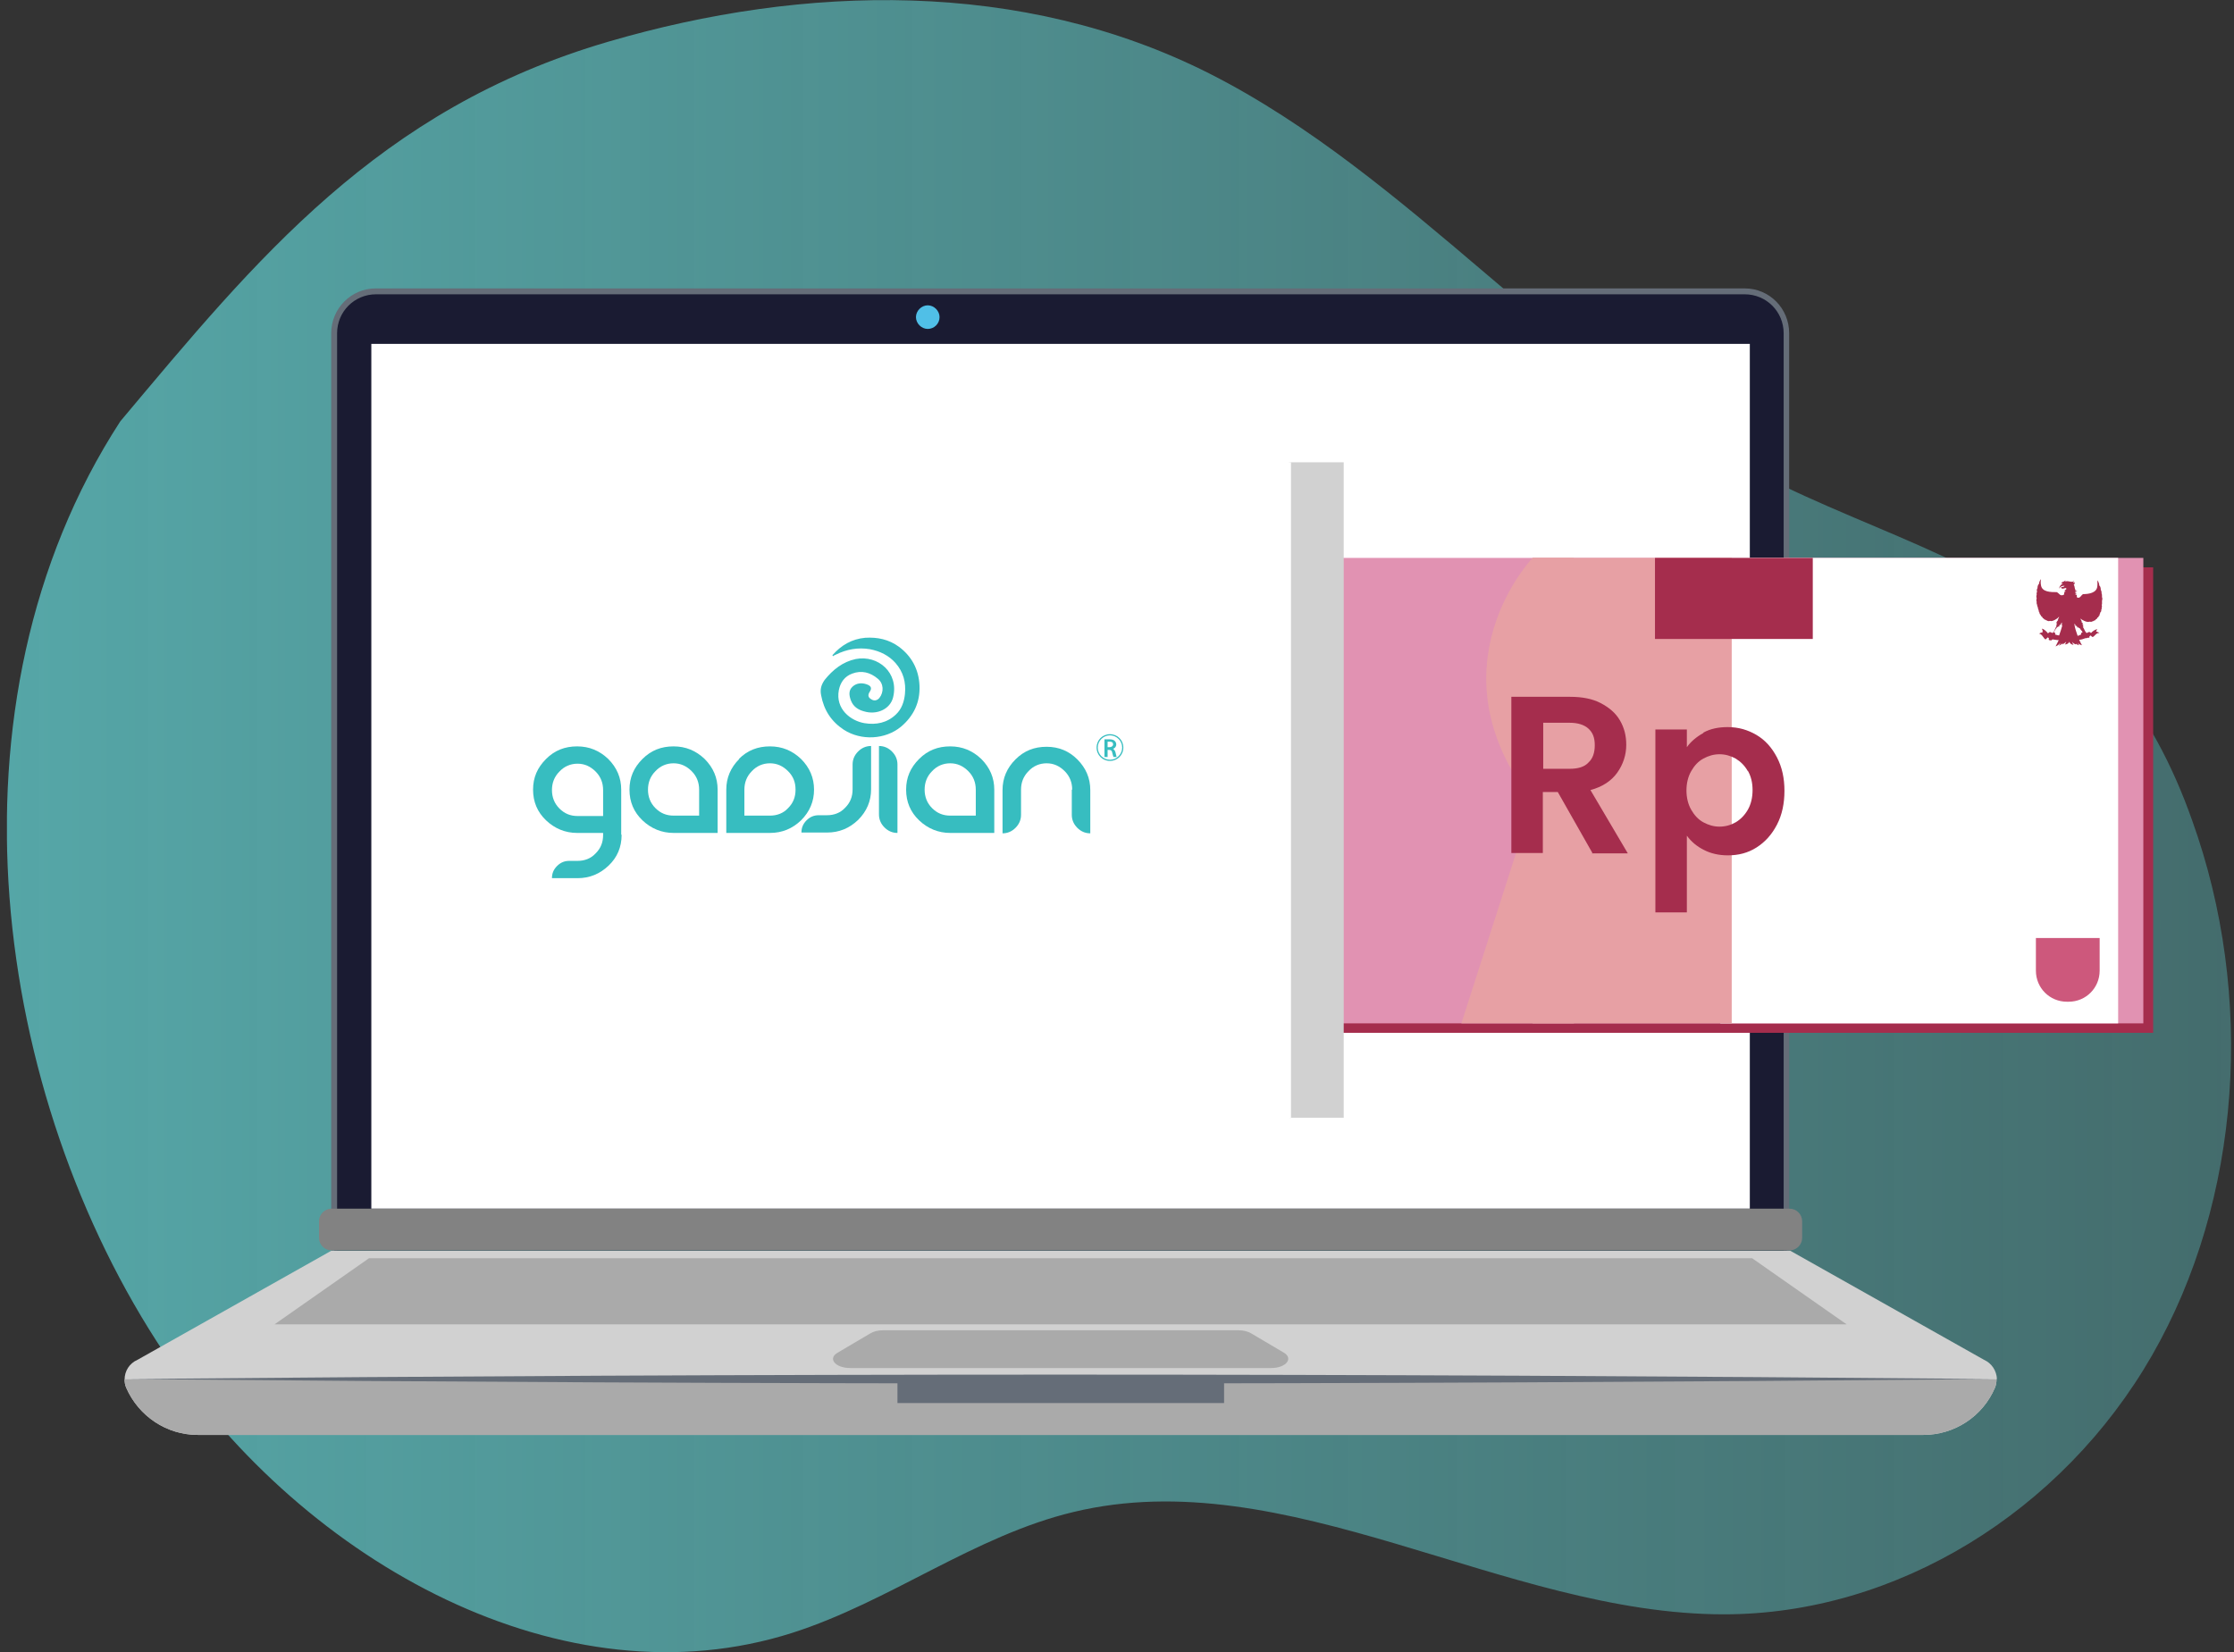
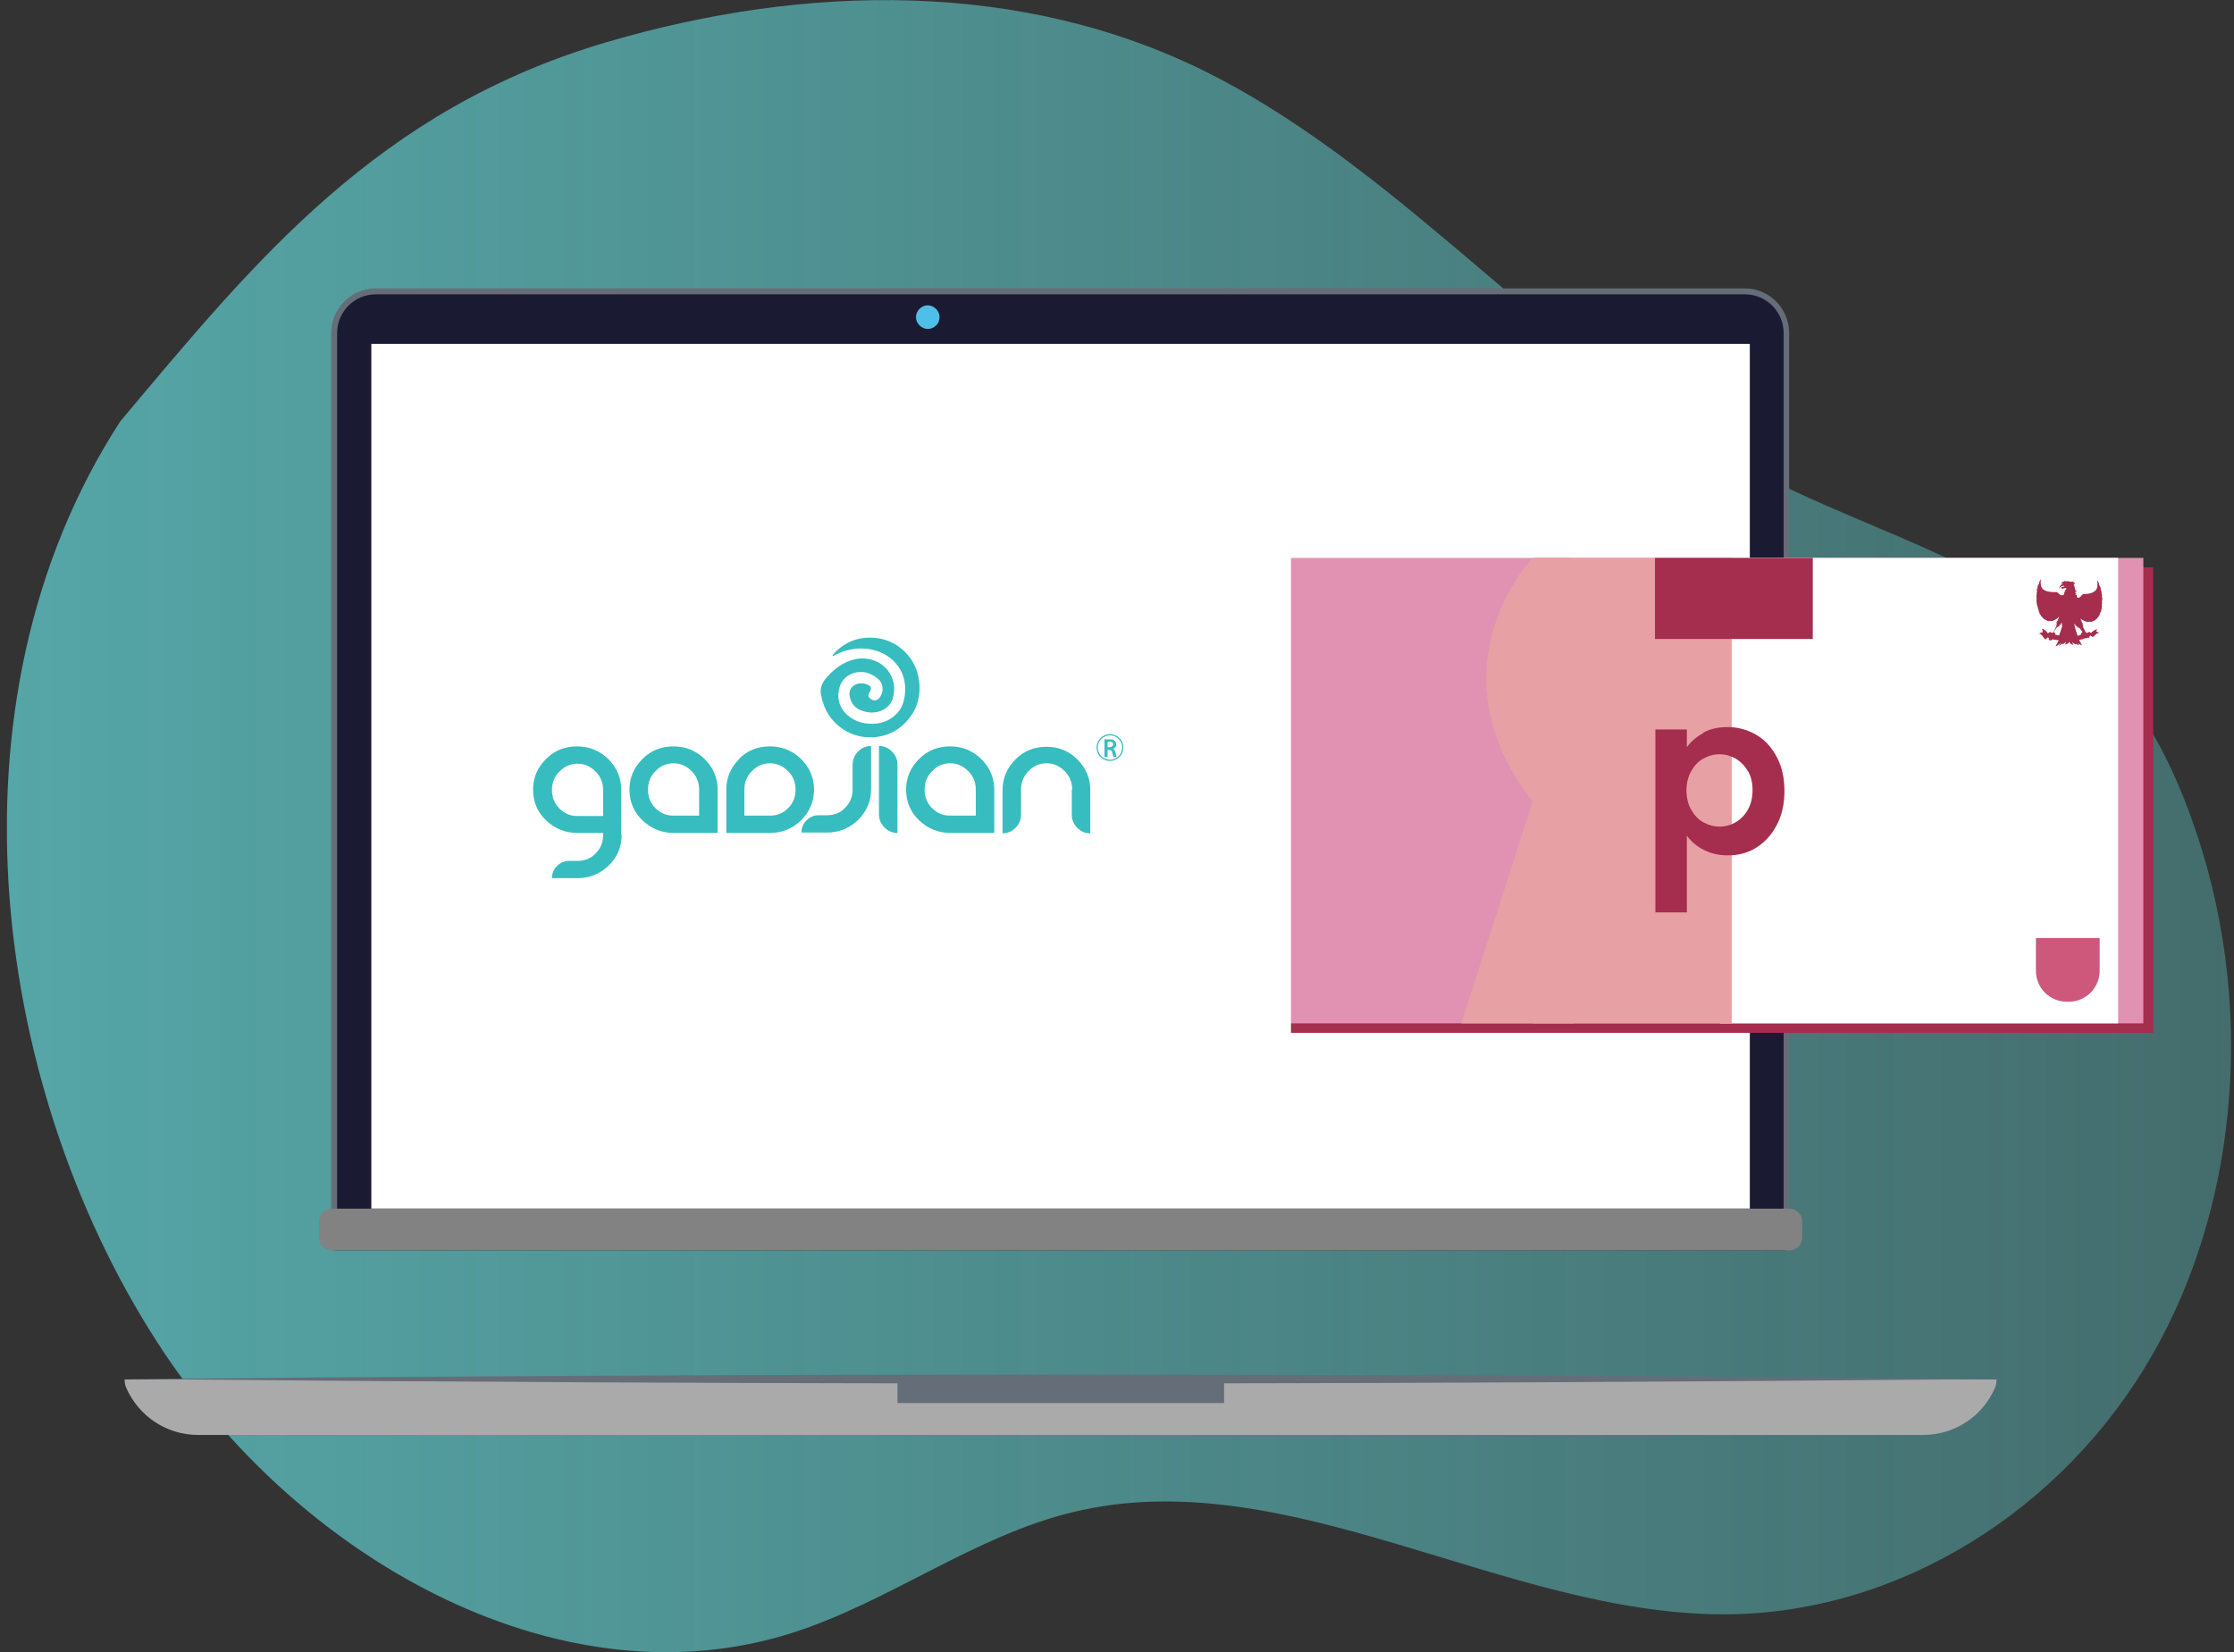
<svg xmlns="http://www.w3.org/2000/svg" width="169" height="125" viewBox="0 0 169 125" fill="none">
  <rect x="0" y="0" width="169" height="125" fill="#333333" stroke="none" />
  <g clip-path="url(#clip0_6743_8039)">
    <path d="M9.098 31.883C19.369 19.648 28.597 8.246 46.012 3.156C60.867 -1.191 77.299 -1.607 91.499 5.567C106.651 13.247 118.053 28.013 133.116 35.872C142.136 40.575 152.585 42.927 159.491 50.756C162.319 53.971 164.374 57.931 165.832 62.068C170.595 75.316 169.583 90.736 162.796 102.554C156.008 114.373 143.476 122.142 130.407 122.142C113.766 122.142 97.364 110.503 81.199 114.402C73.727 116.188 67.297 121.19 59.944 123.541C42.708 129.049 23.179 118.391 12.433 102.376C-0.487 83.026 -4.774 53.257 9.098 31.883Z" fill="url(#paint0_linear_6743_8039)" />
-     <path d="M151.037 104.34C151.037 104.549 151.007 104.787 150.918 104.995C149.995 107.168 147.852 108.568 145.5 108.568H14.963C12.611 108.568 10.498 107.168 9.545 104.995C9.456 104.787 9.426 104.579 9.426 104.37C9.426 103.745 9.783 103.15 10.408 102.882L25.055 94.636H135.438L150.084 102.882C150.68 103.15 151.037 103.715 151.067 104.34H151.037Z" fill="#D1D1D1" />
    <path d="M135.17 25.215V94.606H25.293V25.215C25.293 23.458 26.721 22.059 28.448 22.059H132.014C133.771 22.059 135.17 23.488 135.17 25.215Z" fill="#1A1B32" />
    <path d="M132.372 26.018H28.091V91.45H132.372V26.018Z" fill="white" />
    <path d="M135.379 94.606H134.932V25.215C134.932 23.577 133.622 22.267 131.985 22.267H28.448C26.811 22.267 25.501 23.577 25.501 25.215V94.606H25.055V25.215C25.055 23.339 26.573 21.821 28.419 21.821H131.985C133.86 21.821 135.349 23.339 135.349 25.215V94.606H135.379Z" fill="#656D78" />
    <path d="M89.624 104.579H70.839V105.025H89.624V104.579Z" fill="#1A1B32" />
    <path d="M135.379 91.451H25.084C24.558 91.451 24.132 91.877 24.132 92.403V93.654C24.132 94.18 24.558 94.606 25.084 94.606H135.379C135.905 94.606 136.331 94.18 136.331 93.654V92.403C136.331 91.877 135.905 91.451 135.379 91.451Z" fill="#828282" />
-     <path d="M139.695 100.202H20.768L27.912 95.201H132.55L139.695 100.202Z" fill="#AAAAAA" />
-     <path d="M96.172 103.507H64.32C63.188 103.507 62.593 102.792 63.367 102.346L65.838 100.887C66.076 100.738 66.433 100.649 66.79 100.649H93.702C94.059 100.649 94.416 100.738 94.654 100.887L97.125 102.346C97.869 102.792 97.274 103.507 96.172 103.507Z" fill="#AAAAAA" />
    <path d="M151.037 104.34C151.037 104.549 151.007 104.787 150.918 104.995C149.995 107.168 147.852 108.568 145.5 108.568H14.963C12.611 108.568 10.498 107.168 9.545 104.995C9.456 104.787 9.426 104.578 9.426 104.37H150.888C150.888 104.37 150.977 104.37 151.007 104.37L151.037 104.34Z" fill="#AAAAAA" />
    <path d="M9.426 104.34C58.396 103.894 102.007 103.894 151.007 104.34C101.978 104.787 58.396 104.787 9.426 104.34Z" fill="#656D78" />
    <path d="M92.6 104.579H67.892V106.156H92.6V104.579Z" fill="#656D78" />
    <path d="M71.077 23.994C71.077 24.5 70.66 24.887 70.184 24.887C69.708 24.887 69.291 24.47 69.291 23.994C69.291 23.518 69.708 23.101 70.184 23.101C70.66 23.101 71.077 23.518 71.077 23.994Z" fill="#50BFE7" />
    <path d="M162.885 42.927H94.327V78.144H162.885V42.927Z" fill="#A52D4D" />
    <path d="M162.141 42.212H93.583V77.429H162.141V42.212Z" fill="#E192B2" />
    <path d="M160.236 42.212H130.139V77.429H160.236V42.212Z" fill="white" />
    <path d="M131.003 42.212H115.939V77.429H131.003V42.212Z" fill="#E7A0A4" />
    <path d="M115.939 42.212C115.939 42.212 108.051 50.458 115.939 60.639L110.551 77.429H119.065V42.212H115.969H115.939Z" fill="#E7A0A4" />
    <path d="M137.135 42.212H125.198V48.345H137.135V42.212Z" fill="#A52D4D" />
    <path d="M159.015 45.725V45.457C159.075 45.279 159.015 45.189 159.015 45.189C159.015 45.011 159.015 44.951 158.986 44.921C158.986 44.772 158.956 44.653 158.926 44.653C158.926 44.385 158.837 44.326 158.807 44.296C158.807 44.058 158.658 43.909 158.658 43.909C158.658 43.909 158.688 44.147 158.658 44.385C158.599 44.862 158.003 44.951 157.587 44.951C157.438 45.011 157.348 45.338 157.11 45.189V45.13V45.07C157.11 45.07 157.11 45.04 157.11 45.011H157.14C157.14 45.011 156.991 45.011 156.991 44.951C157.051 44.951 157.11 44.951 157.11 44.951C157.11 44.951 156.961 44.892 156.991 44.832C157.051 44.832 157.11 44.832 157.11 44.832C157.08 44.832 156.961 44.743 156.961 44.713C157.021 44.743 157.14 44.743 157.14 44.713C156.902 44.713 156.991 44.356 156.872 44.237C156.902 44.237 156.932 44.177 156.961 44.147C156.961 44.147 156.902 44.147 156.872 44.147C156.932 44.147 156.991 44.088 156.961 44.028C156.961 44.028 156.961 44.058 156.902 44.088C156.902 44.088 156.872 44.088 156.842 44.088C156.842 44.088 156.902 43.939 156.872 43.909C156.872 44.177 156.336 43.85 156.247 44.028C156.247 44.028 156.247 43.939 156.247 43.909C156.247 43.909 156.158 43.969 156.158 43.998C156.158 43.998 156.098 43.998 156.068 43.998C156.068 43.998 156.068 43.998 156.068 44.028C156.068 44.028 155.949 44.028 155.979 44.058H156.039C156.009 44.058 155.89 44.147 155.949 44.147C155.949 44.147 156.039 44.147 156.068 44.147C155.919 44.207 155.741 44.415 155.8 44.534C155.83 44.356 156.068 44.296 156.187 44.326C156.039 44.505 155.86 44.326 155.949 44.445C155.919 44.445 155.919 44.445 155.919 44.445C155.979 44.653 156.217 44.445 156.306 44.505C156.366 44.594 156.217 44.653 156.187 44.653C156.187 44.653 156.247 44.713 156.277 44.683L156.158 44.743C156.158 44.743 156.158 44.772 156.247 44.743C156.247 44.802 156.128 44.802 156.128 44.802C156.128 44.802 156.187 44.832 156.247 44.802C156.247 44.802 156.217 44.802 156.187 44.802C156.128 44.802 156.098 44.802 156.098 44.802C156.098 44.802 156.098 44.802 156.158 44.802V44.862C156.158 44.862 156.128 44.921 156.158 44.921C156.158 44.921 156.128 44.981 156.158 44.981C155.83 45.159 155.8 44.892 155.592 44.802C155.146 44.802 154.491 44.802 154.401 44.296C154.342 44.058 154.401 43.85 154.401 43.82C154.401 43.82 154.252 43.969 154.252 44.177C154.252 44.177 154.133 44.237 154.133 44.505C154.133 44.505 154.044 44.594 154.104 44.772C154.104 44.772 154.044 44.832 154.074 45.011C154.074 45.011 154.014 45.1 154.074 45.279C154.074 45.279 154.014 45.398 154.074 45.546C154.074 45.546 154.044 45.636 154.104 45.755C154.104 45.755 154.104 45.844 154.163 45.963C154.163 45.963 154.163 46.053 154.223 46.172C154.223 46.172 154.223 46.291 154.282 46.35C154.282 46.35 154.282 46.469 154.372 46.529C154.372 46.529 154.372 46.618 154.491 46.678C154.491 46.678 154.52 46.797 154.61 46.797C154.61 46.797 154.61 46.886 154.729 46.886C154.729 46.886 154.788 46.946 154.848 46.946C154.848 46.946 154.937 47.035 155.086 46.975C155.235 47.065 155.681 46.797 155.771 46.648C155.771 46.707 155.681 46.886 155.652 46.886C155.652 46.886 155.681 46.886 155.711 46.886C155.652 46.975 155.562 47.094 155.532 47.124C155.562 47.124 155.562 47.094 155.622 47.065C155.622 47.094 155.562 47.184 155.532 47.184C155.532 47.184 155.592 47.184 155.622 47.184C155.592 47.243 155.532 47.333 155.532 47.333C155.532 47.333 155.533 47.333 155.592 47.333C155.473 47.511 155.443 47.749 155.265 47.898C155.146 47.839 155.056 47.749 154.937 47.928C154.818 47.779 154.61 47.571 154.461 47.571C154.461 47.6 154.52 47.63 154.52 47.72C154.52 47.779 154.52 47.809 154.52 47.839C154.491 47.839 154.252 47.898 154.282 47.958C154.491 47.958 154.639 48.404 154.759 48.374C154.759 48.374 154.848 48.285 154.907 48.226C154.907 48.226 154.937 48.226 154.997 48.285C154.967 48.404 154.997 48.464 155.056 48.434C155.056 48.434 155.116 48.464 155.116 48.434C155.116 48.494 155.235 48.434 155.265 48.374C155.265 48.374 155.592 48.434 155.741 48.434C155.681 48.583 155.562 48.761 155.503 48.91C155.652 48.851 155.8 48.732 155.86 48.642C155.86 48.702 155.8 48.791 155.741 48.851C155.89 48.791 156.009 48.702 156.039 48.642C156.039 48.672 156.009 48.732 155.979 48.761C156.158 48.702 156.247 48.613 156.306 48.553C156.277 48.642 156.247 48.732 156.187 48.761C156.336 48.761 156.485 48.702 156.545 48.553C156.574 48.702 156.753 48.791 156.872 48.791C156.813 48.732 156.783 48.672 156.753 48.553C156.783 48.613 156.902 48.732 157.051 48.761C157.051 48.702 157.021 48.672 156.991 48.642C157.021 48.702 157.14 48.791 157.289 48.821C157.229 48.761 157.2 48.672 157.17 48.642C157.2 48.702 157.378 48.791 157.497 48.821C157.438 48.702 157.348 48.553 157.289 48.404C157.438 48.404 157.616 48.345 157.765 48.285C157.765 48.285 157.765 48.285 157.795 48.285C157.825 48.285 157.884 48.285 157.914 48.255H157.974C158.033 48.255 158.093 48.255 158.063 48.136C158.093 48.136 158.122 48.107 158.152 48.077C158.212 48.136 158.271 48.196 158.301 48.196C158.42 48.196 158.599 47.839 158.807 47.898C158.837 47.868 158.599 47.779 158.569 47.779C158.569 47.749 158.658 47.6 158.658 47.6C158.509 47.63 158.301 47.749 158.182 47.898C158.063 47.749 157.974 47.839 157.854 47.898C157.706 47.779 157.676 47.571 157.557 47.422C157.587 47.422 157.616 47.422 157.616 47.422C157.616 47.422 157.616 47.362 157.527 47.303C157.557 47.303 157.616 47.303 157.616 47.303C157.616 47.303 157.527 47.214 157.527 47.184C157.587 47.184 157.587 47.184 157.616 47.243C157.616 47.214 157.497 47.094 157.438 47.035C157.438 47.035 157.467 47.035 157.497 47.035C157.497 47.035 157.408 46.886 157.378 46.797C157.497 46.916 157.914 47.124 158.063 47.035C158.212 47.065 158.271 47.035 158.301 47.005C158.361 47.005 158.42 46.975 158.42 46.946C158.539 46.946 158.539 46.886 158.539 46.856C158.628 46.856 158.658 46.767 158.658 46.737C158.748 46.707 158.777 46.648 158.748 46.618C158.837 46.618 158.837 46.499 158.837 46.469C158.867 46.44 158.896 46.32 158.896 46.32C158.986 46.261 158.956 46.172 158.956 46.142C159.015 46.053 158.986 45.963 158.986 45.963C159.045 45.874 158.986 45.785 158.986 45.755L159.015 45.725ZM156.009 47.333C155.949 47.541 155.86 47.839 155.771 48.077C155.652 48.077 155.562 48.017 155.473 48.017C155.473 47.987 155.473 47.958 155.473 47.928C155.473 47.779 155.294 47.958 155.413 47.749C155.473 47.66 155.562 47.511 155.652 47.422C155.652 47.422 155.652 47.511 155.681 47.422C155.681 47.422 155.741 47.392 155.741 47.362V47.452C155.8 47.392 155.771 47.303 155.83 47.243C155.83 47.273 155.86 47.303 155.89 47.303C155.89 47.214 155.92 47.154 155.979 47.094C155.979 47.154 155.979 47.243 155.979 47.333H156.009ZM157.348 47.571C157.348 47.571 157.467 47.72 157.497 47.749C157.616 47.928 157.438 47.809 157.438 47.928C157.438 47.928 157.408 47.987 157.438 48.017C157.348 48.017 157.259 48.107 157.17 48.107C157.08 47.809 156.932 47.481 156.932 47.184C156.991 47.243 157.021 47.303 157.021 47.392C157.021 47.392 157.051 47.392 157.08 47.333C157.14 47.392 157.14 47.481 157.17 47.511V47.422C157.17 47.452 157.229 47.481 157.259 47.511C157.319 47.511 157.289 47.511 157.348 47.541V47.571Z" fill="#A52D4D" />
    <path d="M154.014 70.969H158.837V73.44C158.837 74.75 157.795 75.792 156.485 75.792H156.366C155.056 75.792 154.014 74.75 154.014 73.44V70.969Z" fill="#CD587C" />
-     <path d="M120.464 64.539L117.845 59.925H116.714V64.539H114.332V52.721H118.768C119.69 52.721 120.464 52.87 121.09 53.197C121.715 53.525 122.221 53.941 122.548 54.507C122.876 55.072 123.025 55.668 123.025 56.352C123.025 57.127 122.786 57.841 122.34 58.466C121.893 59.091 121.209 59.538 120.316 59.776L123.144 64.569H120.405L120.464 64.539ZM116.743 58.168H118.738C119.393 58.168 119.869 58.02 120.167 57.692C120.494 57.394 120.643 56.948 120.643 56.382C120.643 55.817 120.494 55.43 120.167 55.132C119.839 54.834 119.363 54.685 118.738 54.685H116.743V58.168Z" fill="#A52D4D" />
    <path d="M128.859 55.429C129.395 55.132 130.02 55.013 130.705 55.013C131.509 55.013 132.223 55.221 132.878 55.608C133.533 55.995 134.039 56.561 134.426 57.305C134.813 58.049 134.992 58.883 134.992 59.835C134.992 60.788 134.813 61.651 134.426 62.395C134.039 63.14 133.533 63.705 132.878 64.122C132.223 64.539 131.509 64.717 130.705 64.717C130.02 64.717 129.395 64.569 128.889 64.301C128.353 64.033 127.937 63.675 127.609 63.229V69.034H125.228V55.191H127.609V56.531C127.907 56.114 128.324 55.757 128.859 55.459V55.429ZM132.223 58.347C131.985 57.93 131.687 57.632 131.3 57.394C130.913 57.186 130.526 57.067 130.08 57.067C129.633 57.067 129.246 57.186 128.859 57.394C128.472 57.603 128.175 57.93 127.937 58.347C127.698 58.764 127.579 59.27 127.579 59.806C127.579 60.341 127.698 60.847 127.937 61.264C128.175 61.681 128.472 62.008 128.859 62.217C129.246 62.425 129.633 62.544 130.08 62.544C130.526 62.544 130.943 62.425 131.3 62.217C131.658 62.008 131.985 61.681 132.223 61.264C132.461 60.847 132.58 60.341 132.58 59.776C132.58 59.21 132.461 58.734 132.223 58.317V58.347Z" fill="#A52D4D" />
-     <path d="M101.65 34.978H97.512V84.574H101.65V34.978Z" fill="#D1D1D1" />
    <path d="M97.661 34.978H80.872V84.574H97.661V34.978Z" fill="white" />
    <path d="M62.98 49.565C63.635 48.821 64.439 48.345 65.451 48.255C66.374 48.196 67.237 48.375 68.011 48.94C68.964 49.655 69.5 50.637 69.559 51.858C69.619 53.138 69.113 54.179 68.16 54.983C66.969 55.966 65.153 56.055 63.844 55.221C62.891 54.596 62.325 53.733 62.117 52.602C62.028 52.155 62.117 51.828 62.385 51.441C63.01 50.667 63.754 50.071 64.737 49.863C66.433 49.536 68.011 50.905 67.565 52.751C67.356 53.644 66.344 54.12 65.362 53.822C64.915 53.703 64.558 53.465 64.379 53.019C64.231 52.632 64.171 52.245 64.499 51.947C64.796 51.679 65.183 51.649 65.54 51.768C65.898 51.887 65.987 52.066 65.779 52.364C65.63 52.602 65.689 52.78 65.898 52.9C66.106 53.048 66.344 53.019 66.523 52.81C66.88 52.364 66.85 51.709 66.404 51.352C65.838 50.875 65.183 50.697 64.469 50.965C63.903 51.173 63.576 51.619 63.457 52.215C63.189 53.644 64.35 54.537 65.392 54.715C66.285 54.864 67.118 54.686 67.773 54.06C68.22 53.644 68.398 53.078 68.458 52.513C68.547 51.619 68.339 50.845 67.743 50.161C67.237 49.595 66.582 49.268 65.808 49.119C64.915 48.97 64.052 49.119 63.218 49.536C63.159 49.565 63.07 49.595 63.01 49.655C63.01 49.655 63.01 49.625 62.98 49.595" fill="#37BDC0" />
    <path d="M47.024 63.17C47.024 64.093 46.697 64.867 46.042 65.492C45.387 66.117 44.613 66.444 43.69 66.444H41.755C41.755 66.087 41.874 65.789 42.142 65.522C42.41 65.254 42.708 65.135 43.065 65.135H43.69C44.226 65.135 44.702 64.956 45.059 64.569C45.446 64.182 45.625 63.735 45.625 63.17V63.021H43.66C42.767 63.021 41.964 62.693 41.309 62.068C40.654 61.443 40.326 60.669 40.326 59.746C40.326 58.823 40.654 58.079 41.309 57.424C41.964 56.769 42.737 56.472 43.66 56.472C44.583 56.472 45.357 56.799 46.012 57.424C46.667 58.079 46.994 58.853 46.994 59.746V63.14L47.024 63.17ZM45.625 61.741V59.776C45.625 59.24 45.446 58.764 45.059 58.377C44.672 57.99 44.226 57.782 43.69 57.782C43.154 57.782 42.678 57.99 42.321 58.377C41.934 58.764 41.755 59.24 41.755 59.776C41.755 60.312 41.934 60.788 42.321 61.175C42.708 61.562 43.154 61.741 43.69 61.741H45.625Z" fill="#37BDC0" />
    <path d="M54.288 59.746V63.021H50.954C50.061 63.021 49.257 62.693 48.602 62.068C47.947 61.443 47.62 60.669 47.62 59.746C47.62 58.823 47.947 58.079 48.602 57.424C49.257 56.769 50.031 56.472 50.954 56.472C51.877 56.472 52.651 56.799 53.306 57.424C53.96 58.079 54.288 58.853 54.288 59.746ZM52.889 61.711V59.746C52.889 59.21 52.71 58.734 52.323 58.347C51.936 57.96 51.49 57.752 50.954 57.752C50.418 57.752 49.942 57.96 49.584 58.347C49.197 58.734 49.019 59.21 49.019 59.746C49.019 60.282 49.197 60.758 49.584 61.145C49.971 61.532 50.418 61.711 50.954 61.711H52.889Z" fill="#37BDC0" />
    <path d="M55.895 57.424C56.55 56.769 57.324 56.472 58.247 56.472C59.17 56.472 59.944 56.799 60.599 57.424C61.254 58.079 61.581 58.853 61.581 59.746C61.581 60.639 61.254 61.413 60.599 62.068C59.944 62.693 59.17 63.021 58.247 63.021H54.943V59.746C54.943 58.853 55.27 58.079 55.925 57.424H55.895ZM58.247 61.711C58.783 61.711 59.259 61.532 59.617 61.145C60.004 60.758 60.182 60.312 60.182 59.746C60.182 59.181 60.004 58.734 59.617 58.347C59.23 57.96 58.783 57.752 58.247 57.752C57.711 57.752 57.235 57.96 56.878 58.347C56.491 58.734 56.312 59.21 56.312 59.746V61.711H58.247Z" fill="#37BDC0" />
    <path d="M64.498 57.841C64.498 57.454 64.647 57.127 64.915 56.859C65.183 56.591 65.51 56.442 65.897 56.442V59.717C65.897 60.61 65.57 61.384 64.915 62.038C64.26 62.664 63.486 62.991 62.563 62.991H60.628C60.628 62.634 60.748 62.336 61.015 62.068C61.283 61.8 61.581 61.681 61.938 61.681H62.563C63.099 61.681 63.575 61.503 63.933 61.116C64.32 60.729 64.498 60.282 64.498 59.717V57.811V57.841Z" fill="#37BDC0" />
    <path d="M67.892 63.021C67.505 63.021 67.178 62.872 66.91 62.604C66.642 62.336 66.493 62.009 66.493 61.622V56.442C66.88 56.442 67.208 56.591 67.475 56.859C67.743 57.127 67.892 57.454 67.892 57.841V63.021Z" fill="#37BDC0" />
    <path d="M75.216 59.746V63.021H71.882C70.988 63.021 70.185 62.693 69.53 62.068C68.875 61.443 68.547 60.669 68.547 59.746C68.547 58.823 68.875 58.079 69.53 57.424C70.185 56.769 70.959 56.472 71.882 56.472C72.804 56.472 73.578 56.799 74.233 57.424C74.888 58.079 75.216 58.853 75.216 59.746ZM73.817 61.711V59.746C73.817 59.21 73.638 58.734 73.251 58.347C72.864 57.96 72.417 57.752 71.882 57.752C71.346 57.752 70.869 57.96 70.512 58.347C70.125 58.734 69.947 59.21 69.947 59.746C69.947 60.282 70.125 60.758 70.512 61.145C70.899 61.532 71.346 61.711 71.882 61.711H73.817Z" fill="#37BDC0" />
    <path d="M81.11 59.746C81.11 59.21 80.931 58.734 80.544 58.347C80.157 57.96 79.711 57.752 79.175 57.752C78.639 57.752 78.163 57.96 77.806 58.347C77.419 58.734 77.24 59.21 77.24 59.746V61.651C77.24 62.038 77.091 62.366 76.823 62.634C76.555 62.902 76.228 63.051 75.841 63.051V59.776C75.841 58.883 76.168 58.109 76.823 57.454C77.478 56.799 78.252 56.502 79.175 56.502C80.098 56.502 80.872 56.829 81.497 57.454C82.152 58.109 82.479 58.883 82.479 59.776V63.051C82.092 63.051 81.765 62.902 81.497 62.634C81.229 62.366 81.08 62.038 81.08 61.651V59.746H81.11Z" fill="#37BDC0" />
    <path d="M83.551 55.936C83.551 55.936 83.789 55.936 83.908 55.936C84.087 55.936 84.236 55.966 84.325 56.055C84.384 56.115 84.444 56.204 84.444 56.323C84.444 56.502 84.325 56.621 84.206 56.651C84.206 56.651 84.355 56.77 84.384 56.918C84.414 57.097 84.474 57.246 84.474 57.276H84.236C84.236 57.276 84.176 57.127 84.146 56.978C84.116 56.799 84.057 56.74 83.908 56.74H83.789V57.276H83.551V55.966V55.936ZM83.789 56.531H83.938C84.087 56.531 84.206 56.442 84.206 56.323C84.206 56.174 84.116 56.115 83.938 56.115C83.849 56.115 83.819 56.115 83.789 56.115V56.531Z" fill="#37BDC0" />
    <path d="M83.968 55.549C83.402 55.549 82.956 55.995 82.956 56.561C82.956 57.127 83.402 57.573 83.968 57.573C84.533 57.573 84.98 57.127 84.98 56.561C84.98 55.995 84.533 55.549 83.968 55.549ZM83.968 57.484C83.462 57.484 83.045 57.067 83.045 56.561C83.045 56.055 83.462 55.638 83.968 55.638C84.474 55.638 84.891 56.055 84.891 56.561C84.891 57.067 84.474 57.484 83.968 57.484Z" fill="#37BDC0" />
  </g>
  <defs>
    <linearGradient id="paint0_linear_6743_8039" x1="0.525" y1="62.515" x2="168.809" y2="62.515" gradientUnits="userSpaceOnUse">
      <stop stop-color="#5EC3C4" stop-opacity="0.8" />
      <stop offset="1" stop-color="#5EC3C4" stop-opacity="0.4" />
    </linearGradient>
    <clipPath id="clip0_6743_8039">
      <rect width="168.284" height="125" fill="white" transform="translate(0.525)" />
    </clipPath>
  </defs>
</svg>